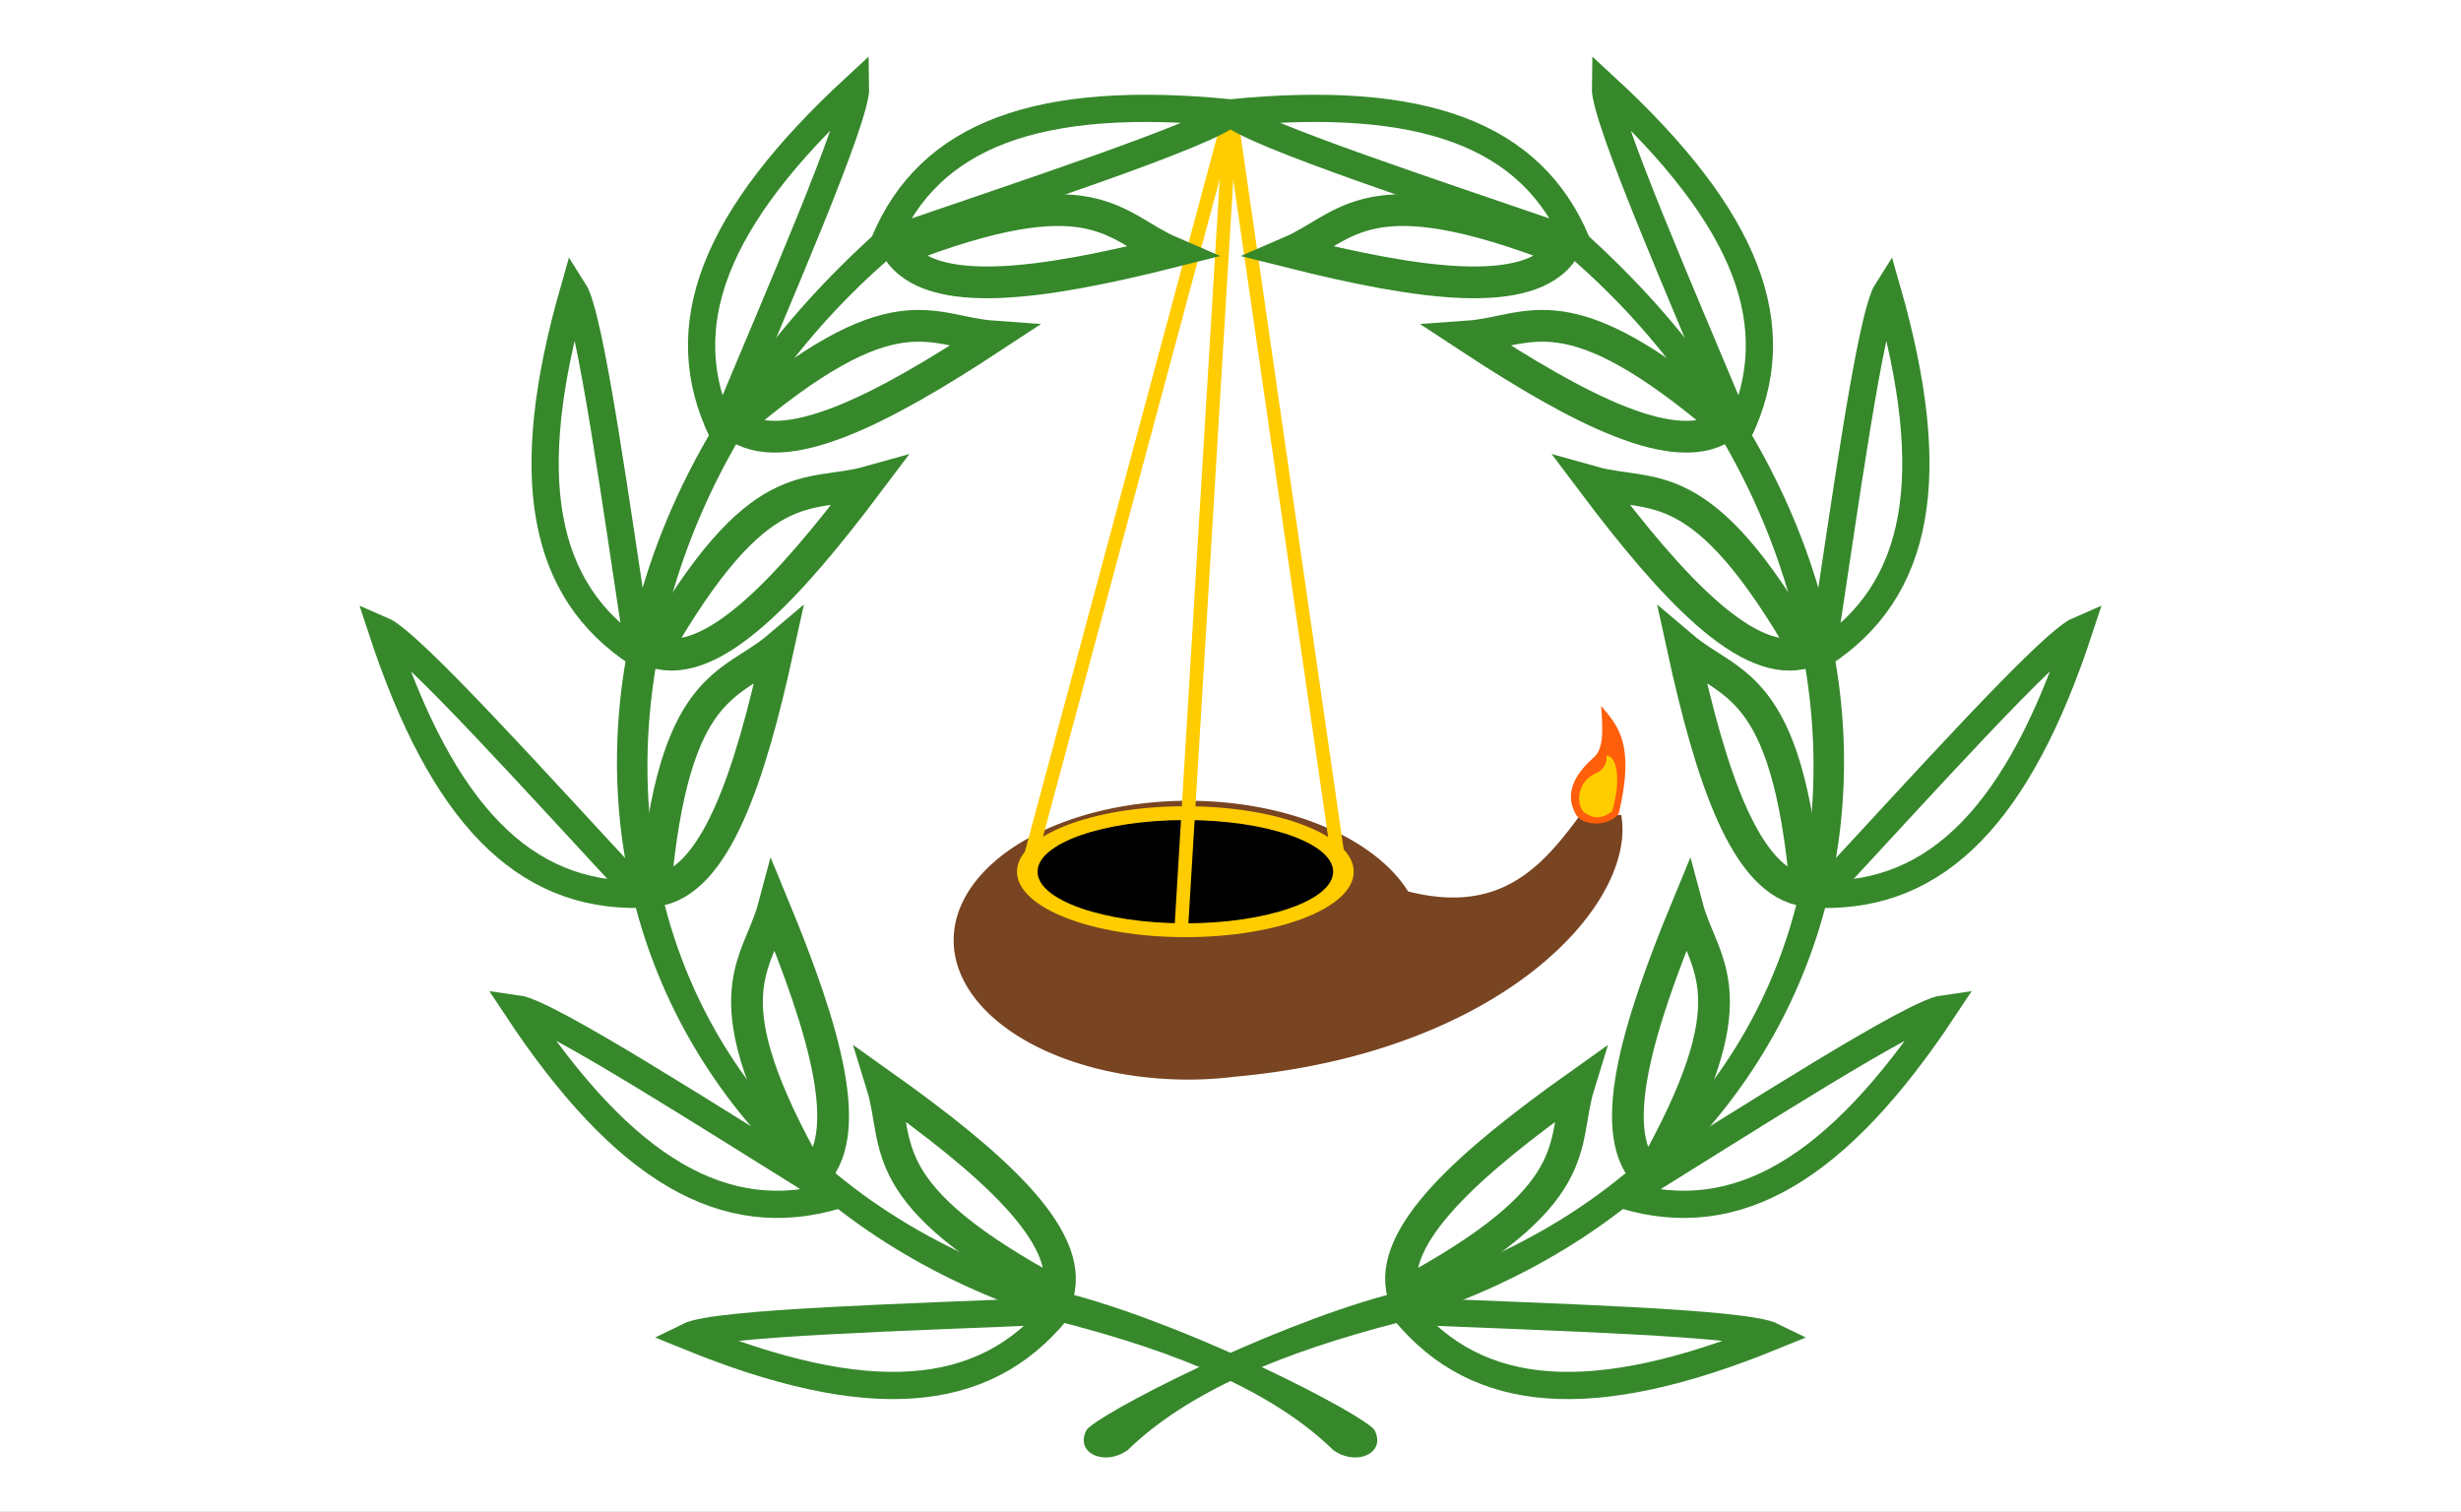
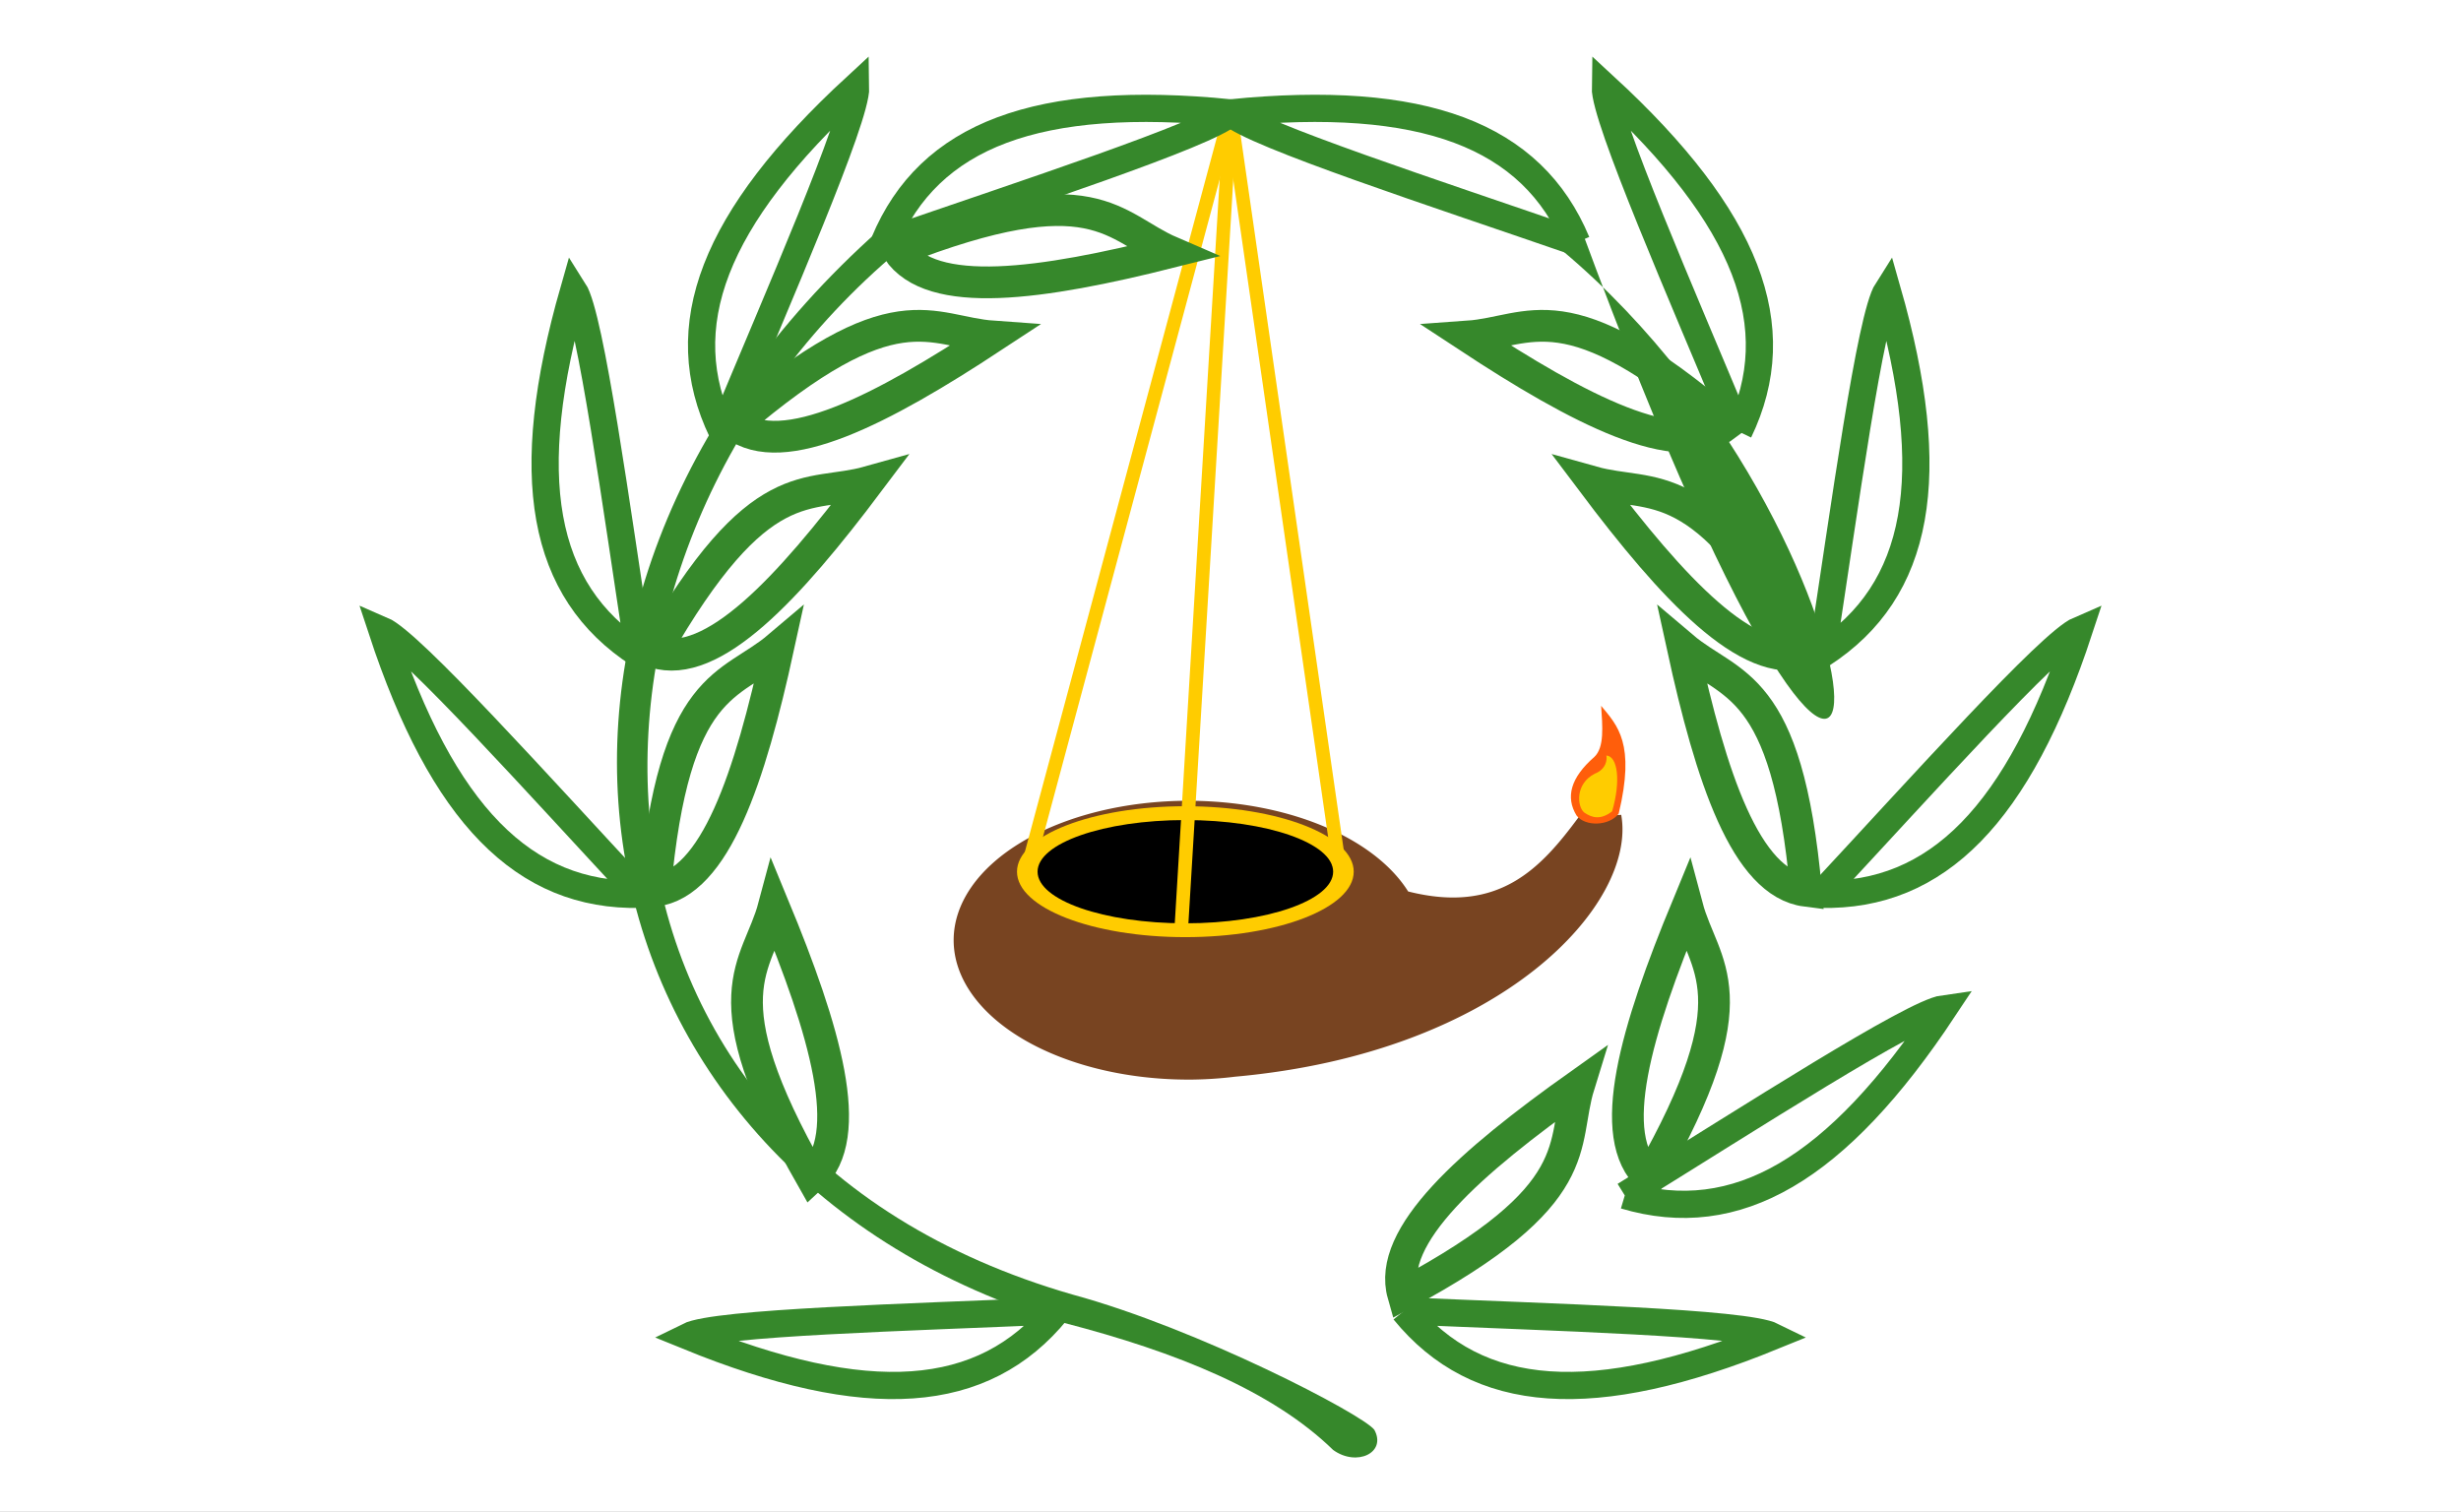
<svg xmlns="http://www.w3.org/2000/svg" xmlns:ns1="http://www.inkscape.org/namespaces/inkscape" xmlns:ns2="http://sodipodi.sourceforge.net/DTD/sodipodi-0.dtd" width="542.66mm" height="333.375mm" viewBox="0 0 542.66 333.375" version="1.1" id="svg4895" ns1:version="0.92.4 (5da689c313, 2019-01-14)" ns2:docname="Flag of Ngatpang.svg">
  <rect x="0" y="0" width="542.66" height="333.375" fill="#333333" stroke="none" />
  <defs id="defs4889" />
  <ns2:namedview id="base" pagecolor="#ffffff" bordercolor="#666666" borderopacity="1.0" ns1:pageopacity="0.0" ns1:pageshadow="2" ns1:zoom="0.32" ns1:cx="188.32659" ns1:cy="479.35118" ns1:document-units="mm" ns1:current-layer="layer3" showgrid="false" ns1:window-width="2560" ns1:window-height="1377" ns1:window-x="-8" ns1:window-y="-8" ns1:window-maximized="1" />
  <g ns1:groupmode="layer" id="layer3" ns1:label="Layer 2" style="display:inline;opacity:1">
    <g id="g5936">
      <rect y="-3.0883729e-08" x="-1.8457032e-06" height="333.375" width="542.66" id="rect5720" style="opacity:1;fill:#ffffff;fill-opacity:1;fill-rule:nonzero;stroke:#36882b;stroke-width:0;stroke-miterlimit:4;stroke-dasharray:none;stroke-dashoffset:0;stroke-opacity:1" />
      <g transform="translate(0,6.647)" id="g5809">
        <g id="g5764" transform="translate(8.222)">
          <g id="g5747">
            <path ns1:connector-curvature="0" style="opacity:1;fill:#784421;fill-opacity:1;fill-rule:nonzero;stroke:#36882b;stroke-width:0;stroke-miterlimit:4;stroke-dasharray:none;stroke-dashoffset:0;stroke-opacity:1" d="M 957.812,641.25 A 195.312,116.016 0 0 0 762.5,757.266 195.312,116.016 0 0 0 957.096,873.26 l -0.004,0.004 c 0.018,-5.9e-4 0.036,-10e-4 0.055,-0.002 a 195.312,116.016 0 0 0 0.666,0.019 195.312,116.016 0 0 0 38.781,-2.432 C 1219.841,850.79 1331.16,726.36 1317.969,652.969 l -35.156,1.562 c -31.666,42.839 -66.448,81.291 -142.131,62.18 A 195.312,116.016 0 0 0 957.812,641.25 Z" transform="scale(0.265)" id="path5722" />
            <ellipse style="opacity:1;fill:#ffcc00;fill-opacity:1;fill-rule:nonzero;stroke:#36882b;stroke-width:0;stroke-miterlimit:4;stroke-dasharray:none;stroke-dashoffset:0;stroke-opacity:1" id="path5727" cx="253.154" cy="185.568" rx="37.125" ry="14.434" />
            <ellipse style="opacity:1;fill:#000000;fill-opacity:1;fill-rule:nonzero;stroke:#36882b;stroke-width:0;stroke-miterlimit:4;stroke-dasharray:none;stroke-dashoffset:0;stroke-opacity:1" id="path5727-6" cx="253.154" cy="185.568" rx="32.59" ry="11.385" />
          </g>
          <g id="g5755">
            <path style="fill:#ff5e0b;fill-opacity:1;stroke:#000000;stroke-width:0;stroke-linecap:butt;stroke-linejoin:miter;stroke-miterlimit:4;stroke-dasharray:none;stroke-opacity:1" d="m 339.411,173.178 c -2.46,-4.037 -1.329,-8.331 3.927,-12.919 2.243,-2.104 1.796,-6.755 1.499,-11.265 3.622,4.388 7.575,8.277 3.876,23.771 -2.023,2.721 -7.354,2.954 -9.302,0.413 z" id="path5749" ns1:connector-curvature="0" ns2:nodetypes="ccccc" />
            <path style="fill:#ffcc00;stroke:#000000;stroke-width:0;stroke-linecap:butt;stroke-linejoin:miter;stroke-miterlimit:4;stroke-dasharray:none;stroke-opacity:1" d="m 341.077,172.505 c 1.733,1.2 3.64,1.715 6.175,-0.238 1.96,-6.656 1.249,-12.153 -1.273,-12.318 0.197,0.799 0.039,3.007 -2.562,4.019 -4.287,2.196 -3.924,7.149 -2.34,8.537 z" id="path5751" ns1:connector-curvature="0" ns2:nodetypes="ccccc" />
          </g>
        </g>
        <path style="fill:none;stroke:#ffcc00;stroke-width:3;stroke-linecap:butt;stroke-linejoin:miter;stroke-miterlimit:4;stroke-dasharray:none;stroke-opacity:1" d="M 226.553,184.873 271.33,18.238 295.249,183.996" id="path5766" ns1:connector-curvature="0" />
        <path style="fill:none;stroke:#ffcc00;stroke-width:3;stroke-linecap:butt;stroke-linejoin:miter;stroke-miterlimit:4;stroke-dasharray:none;stroke-opacity:1" d="M 271.33,18.238 260.463,198.32" id="path5768" ns1:connector-curvature="0" />
        <g id="g5718" transform="translate(6.099)">
          <g transform="translate(-8.09)" id="g5634">
            <path ns1:connector-curvature="0" style="fill:#36882b;fill-opacity:1;stroke:#000000;stroke-width:0;stroke-linecap:butt;stroke-linejoin:miter;stroke-miterlimit:4;stroke-dasharray:none;stroke-opacity:1" d="m 739.432,166.004 c -352.797,313.667 -261.843,785.514 153.426,909.711 93.98,24.308 173.635,56.712 223.928,105.713 19.544,14.208 44.771,2.375 34.287,-16.785 -9.78,-12.908 -146.667,-84.157 -251.072,-112.5 C 459.588,925.089 452.938,436.951 755.594,183.178 Z" transform="scale(0.265)" id="path5452" />
-             <path style="fill:none;stroke:#36882b;stroke-width:6;stroke-linecap:butt;stroke-linejoin:miter;stroke-miterlimit:4;stroke-dasharray:none;stroke-opacity:1" d="m 186.381,256.957 c -27.567,-17.068 -63.489,-40.225 -70.327,-41.171 23.584,35.595 45.705,48.476 70.327,41.171" id="path5464" ns1:connector-curvature="0" ns2:nodetypes="ccc" />
            <path style="fill:none;stroke:#36882b;stroke-width:6;stroke-linecap:butt;stroke-linejoin:miter;stroke-miterlimit:4;stroke-dasharray:none;stroke-opacity:1" d="m 235.045,282.41 c -32.392,1.43 -75.116,2.538 -81.299,5.609 39.539,16.12 65.073,14.299 81.299,-5.609" id="path5464-8" ns1:connector-curvature="0" ns2:nodetypes="ccc" />
            <path style="fill:none;stroke:#36882b;stroke-width:6;stroke-linecap:butt;stroke-linejoin:miter;stroke-miterlimit:4;stroke-dasharray:none;stroke-opacity:1" d="m 143.156,190.559 c -22.083,-23.74 -50.618,-55.558 -56.964,-58.276 13.351,40.558 31.287,58.823 56.964,58.276" id="path5464-8-6" ns1:connector-curvature="0" ns2:nodetypes="ccc" />
            <path style="fill:none;stroke:#36882b;stroke-width:6;stroke-linecap:butt;stroke-linejoin:miter;stroke-miterlimit:4;stroke-dasharray:none;stroke-opacity:1" d="M 142.876,137.584 C 137.95,105.538 132.226,63.184 128.504,57.37 116.756,98.421 121.329,123.608 142.876,137.584" id="path5464-8-6-2" ns1:connector-curvature="0" ns2:nodetypes="ccc" />
            <path style="fill:none;stroke:#36882b;stroke-width:6;stroke-linecap:butt;stroke-linejoin:miter;stroke-miterlimit:4;stroke-dasharray:none;stroke-opacity:1" d="M 161.225,88.531 C 173.688,58.599 190.832,19.449 190.677,12.547 159.289,41.496 150.093,65.386 161.225,88.531" id="path5464-8-6-2-8" ns1:connector-curvature="0" ns2:nodetypes="ccc" />
            <path style="fill:none;stroke:#36882b;stroke-width:6;stroke-linecap:butt;stroke-linejoin:miter;stroke-miterlimit:4;stroke-dasharray:none;stroke-opacity:1" d="M 196.985,46.764 C 227.628,36.17 268.269,22.943 273.321,18.238 230.828,14.044 206.87,23.06 196.985,46.764" id="path5464-8-6-2-8-5" ns1:connector-curvature="0" ns2:nodetypes="ccc" />
-             <path style="fill:none;stroke:#36882b;stroke-width:7;stroke-linecap:butt;stroke-linejoin:miter;stroke-miterlimit:4;stroke-dasharray:none;stroke-opacity:1" d="m 235.257,278.75 c 3.667,-12.917 -14.859,-29.129 -38.783,-46.144 4.108,13.284 -2.478,24.026 38.783,46.144 z" id="path5562" ns1:connector-curvature="0" ns2:nodetypes="ccc" />
            <path style="fill:none;stroke:#36882b;stroke-width:7;stroke-linecap:butt;stroke-linejoin:miter;stroke-miterlimit:4;stroke-dasharray:none;stroke-opacity:1" d="m 180.927,252.991 c 9.974,-8.99 2.905,-32.571 -8.31,-59.702 -3.584,13.435 -14.874,19.031 8.31,59.702 z" id="path5562-2" ns1:connector-curvature="0" ns2:nodetypes="ccc" />
            <path style="fill:none;stroke:#36882b;stroke-width:7;stroke-linecap:butt;stroke-linejoin:miter;stroke-miterlimit:4;stroke-dasharray:none;stroke-opacity:1" d="m 146.412,189.784 c 13.319,-1.697 20.96,-25.099 27.22,-53.782 -10.606,8.993 -23.071,7.151 -27.22,53.782 z" id="path5562-2-7" ns1:connector-curvature="0" ns2:nodetypes="ccc" />
            <path style="fill:none;stroke:#36882b;stroke-width:7;stroke-linecap:butt;stroke-linejoin:miter;stroke-miterlimit:4;stroke-dasharray:none;stroke-opacity:1" d="m 146.348,137.168 c 12.815,4.009 29.514,-14.078 47.159,-37.541 -13.389,3.753 -23.952,-3.116 -47.159,37.541 z" id="path5562-2-7-3" ns1:connector-curvature="0" ns2:nodetypes="ccc" />
            <path style="fill:none;stroke:#36882b;stroke-width:7;stroke-linecap:butt;stroke-linejoin:miter;stroke-miterlimit:4;stroke-dasharray:none;stroke-opacity:1" d="m 163.912,86.98 c 10.709,8.099 32.534,-3.29 57.063,-19.42 C 207.105,66.575 199.481,56.543 163.912,86.98 Z" id="path5562-2-7-8" ns1:connector-curvature="0" ns2:nodetypes="ccc" />
            <path style="fill:none;stroke:#36882b;stroke-width:7;stroke-linecap:butt;stroke-linejoin:miter;stroke-miterlimit:4;stroke-dasharray:none;stroke-opacity:1" d="m 199.918,48.466 c 7.443,11.176 31.802,7.614 60.276,0.466 -12.771,-5.501 -16.664,-17.485 -60.276,-0.466 z" id="path5562-2-7-6" ns1:connector-curvature="0" ns2:nodetypes="ccc" />
          </g>
          <g transform="matrix(-1,0,0,1,538.552,0)" id="g5634-9">
-             <path ns1:connector-curvature="0" style="fill:#36882b;fill-opacity:1;stroke:#000000;stroke-width:0;stroke-linecap:butt;stroke-linejoin:miter;stroke-miterlimit:4;stroke-dasharray:none;stroke-opacity:1" d="m 739.432,166.004 c -352.797,313.667 -261.843,785.514 153.426,909.711 93.98,24.308 173.635,56.712 223.928,105.713 19.544,14.208 44.771,2.375 34.287,-16.785 -9.78,-12.908 -146.667,-84.157 -251.072,-112.5 C 459.588,925.089 452.938,436.951 755.594,183.178 Z" transform="scale(0.265)" id="path5452-1" />
+             <path ns1:connector-curvature="0" style="fill:#36882b;fill-opacity:1;stroke:#000000;stroke-width:0;stroke-linecap:butt;stroke-linejoin:miter;stroke-miterlimit:4;stroke-dasharray:none;stroke-opacity:1" d="m 739.432,166.004 C 459.588,925.089 452.938,436.951 755.594,183.178 Z" transform="scale(0.265)" id="path5452-1" />
            <path style="fill:none;stroke:#36882b;stroke-width:6;stroke-linecap:butt;stroke-linejoin:miter;stroke-miterlimit:4;stroke-dasharray:none;stroke-opacity:1" d="m 186.381,256.957 c -27.567,-17.068 -63.489,-40.225 -70.327,-41.171 23.584,35.595 45.705,48.476 70.327,41.171" id="path5464-7" ns1:connector-curvature="0" ns2:nodetypes="ccc" />
            <path style="fill:none;stroke:#36882b;stroke-width:6;stroke-linecap:butt;stroke-linejoin:miter;stroke-miterlimit:4;stroke-dasharray:none;stroke-opacity:1" d="m 235.045,282.41 c -32.392,1.43 -75.116,2.538 -81.299,5.609 39.539,16.12 65.073,14.299 81.299,-5.609" id="path5464-8-9" ns1:connector-curvature="0" ns2:nodetypes="ccc" />
            <path style="fill:none;stroke:#36882b;stroke-width:6;stroke-linecap:butt;stroke-linejoin:miter;stroke-miterlimit:4;stroke-dasharray:none;stroke-opacity:1" d="m 143.156,190.559 c -22.083,-23.74 -50.618,-55.558 -56.964,-58.276 13.351,40.558 31.287,58.823 56.964,58.276" id="path5464-8-6-6" ns1:connector-curvature="0" ns2:nodetypes="ccc" />
            <path style="fill:none;stroke:#36882b;stroke-width:6;stroke-linecap:butt;stroke-linejoin:miter;stroke-miterlimit:4;stroke-dasharray:none;stroke-opacity:1" d="M 142.876,137.584 C 137.95,105.538 132.226,63.184 128.504,57.37 116.756,98.421 121.329,123.608 142.876,137.584" id="path5464-8-6-2-1" ns1:connector-curvature="0" ns2:nodetypes="ccc" />
            <path style="fill:none;stroke:#36882b;stroke-width:6;stroke-linecap:butt;stroke-linejoin:miter;stroke-miterlimit:4;stroke-dasharray:none;stroke-opacity:1" d="M 161.225,88.531 C 173.688,58.599 190.832,19.449 190.677,12.547 159.289,41.496 150.093,65.386 161.225,88.531" id="path5464-8-6-2-8-9" ns1:connector-curvature="0" ns2:nodetypes="ccc" />
            <path style="fill:none;stroke:#36882b;stroke-width:6;stroke-linecap:butt;stroke-linejoin:miter;stroke-miterlimit:4;stroke-dasharray:none;stroke-opacity:1" d="M 196.985,46.764 C 227.628,36.17 268.269,22.943 273.321,18.238 230.828,14.044 206.87,23.06 196.985,46.764" id="path5464-8-6-2-8-5-0" ns1:connector-curvature="0" ns2:nodetypes="ccc" />
            <path style="fill:none;stroke:#36882b;stroke-width:7;stroke-linecap:butt;stroke-linejoin:miter;stroke-miterlimit:4;stroke-dasharray:none;stroke-opacity:1" d="m 235.257,278.75 c 3.667,-12.917 -14.859,-29.129 -38.783,-46.144 4.108,13.284 -2.478,24.026 38.783,46.144 z" id="path5562-4" ns1:connector-curvature="0" ns2:nodetypes="ccc" />
            <path style="fill:none;stroke:#36882b;stroke-width:7;stroke-linecap:butt;stroke-linejoin:miter;stroke-miterlimit:4;stroke-dasharray:none;stroke-opacity:1" d="m 180.927,252.991 c 9.974,-8.99 2.905,-32.571 -8.31,-59.702 -3.584,13.435 -14.874,19.031 8.31,59.702 z" id="path5562-2-2" ns1:connector-curvature="0" ns2:nodetypes="ccc" />
            <path style="fill:none;stroke:#36882b;stroke-width:7;stroke-linecap:butt;stroke-linejoin:miter;stroke-miterlimit:4;stroke-dasharray:none;stroke-opacity:1" d="m 146.412,189.784 c 13.319,-1.697 20.96,-25.099 27.22,-53.782 -10.606,8.993 -23.071,7.151 -27.22,53.782 z" id="path5562-2-7-4" ns1:connector-curvature="0" ns2:nodetypes="ccc" />
            <path style="fill:none;stroke:#36882b;stroke-width:7;stroke-linecap:butt;stroke-linejoin:miter;stroke-miterlimit:4;stroke-dasharray:none;stroke-opacity:1" d="m 146.348,137.168 c 12.815,4.009 29.514,-14.078 47.159,-37.541 -13.389,3.753 -23.952,-3.116 -47.159,37.541 z" id="path5562-2-7-3-8" ns1:connector-curvature="0" ns2:nodetypes="ccc" />
            <path style="fill:none;stroke:#36882b;stroke-width:7;stroke-linecap:butt;stroke-linejoin:miter;stroke-miterlimit:4;stroke-dasharray:none;stroke-opacity:1" d="m 163.912,86.98 c 10.709,8.099 32.534,-3.29 57.063,-19.42 C 207.105,66.575 199.481,56.543 163.912,86.98 Z" id="path5562-2-7-8-2" ns1:connector-curvature="0" ns2:nodetypes="ccc" />
-             <path style="fill:none;stroke:#36882b;stroke-width:7;stroke-linecap:butt;stroke-linejoin:miter;stroke-miterlimit:4;stroke-dasharray:none;stroke-opacity:1" d="m 199.918,48.466 c 7.443,11.176 31.802,7.614 60.276,0.466 -12.771,-5.501 -16.664,-17.485 -60.276,-0.466 z" id="path5562-2-7-6-6" ns1:connector-curvature="0" ns2:nodetypes="ccc" />
          </g>
        </g>
      </g>
    </g>
  </g>
</svg>